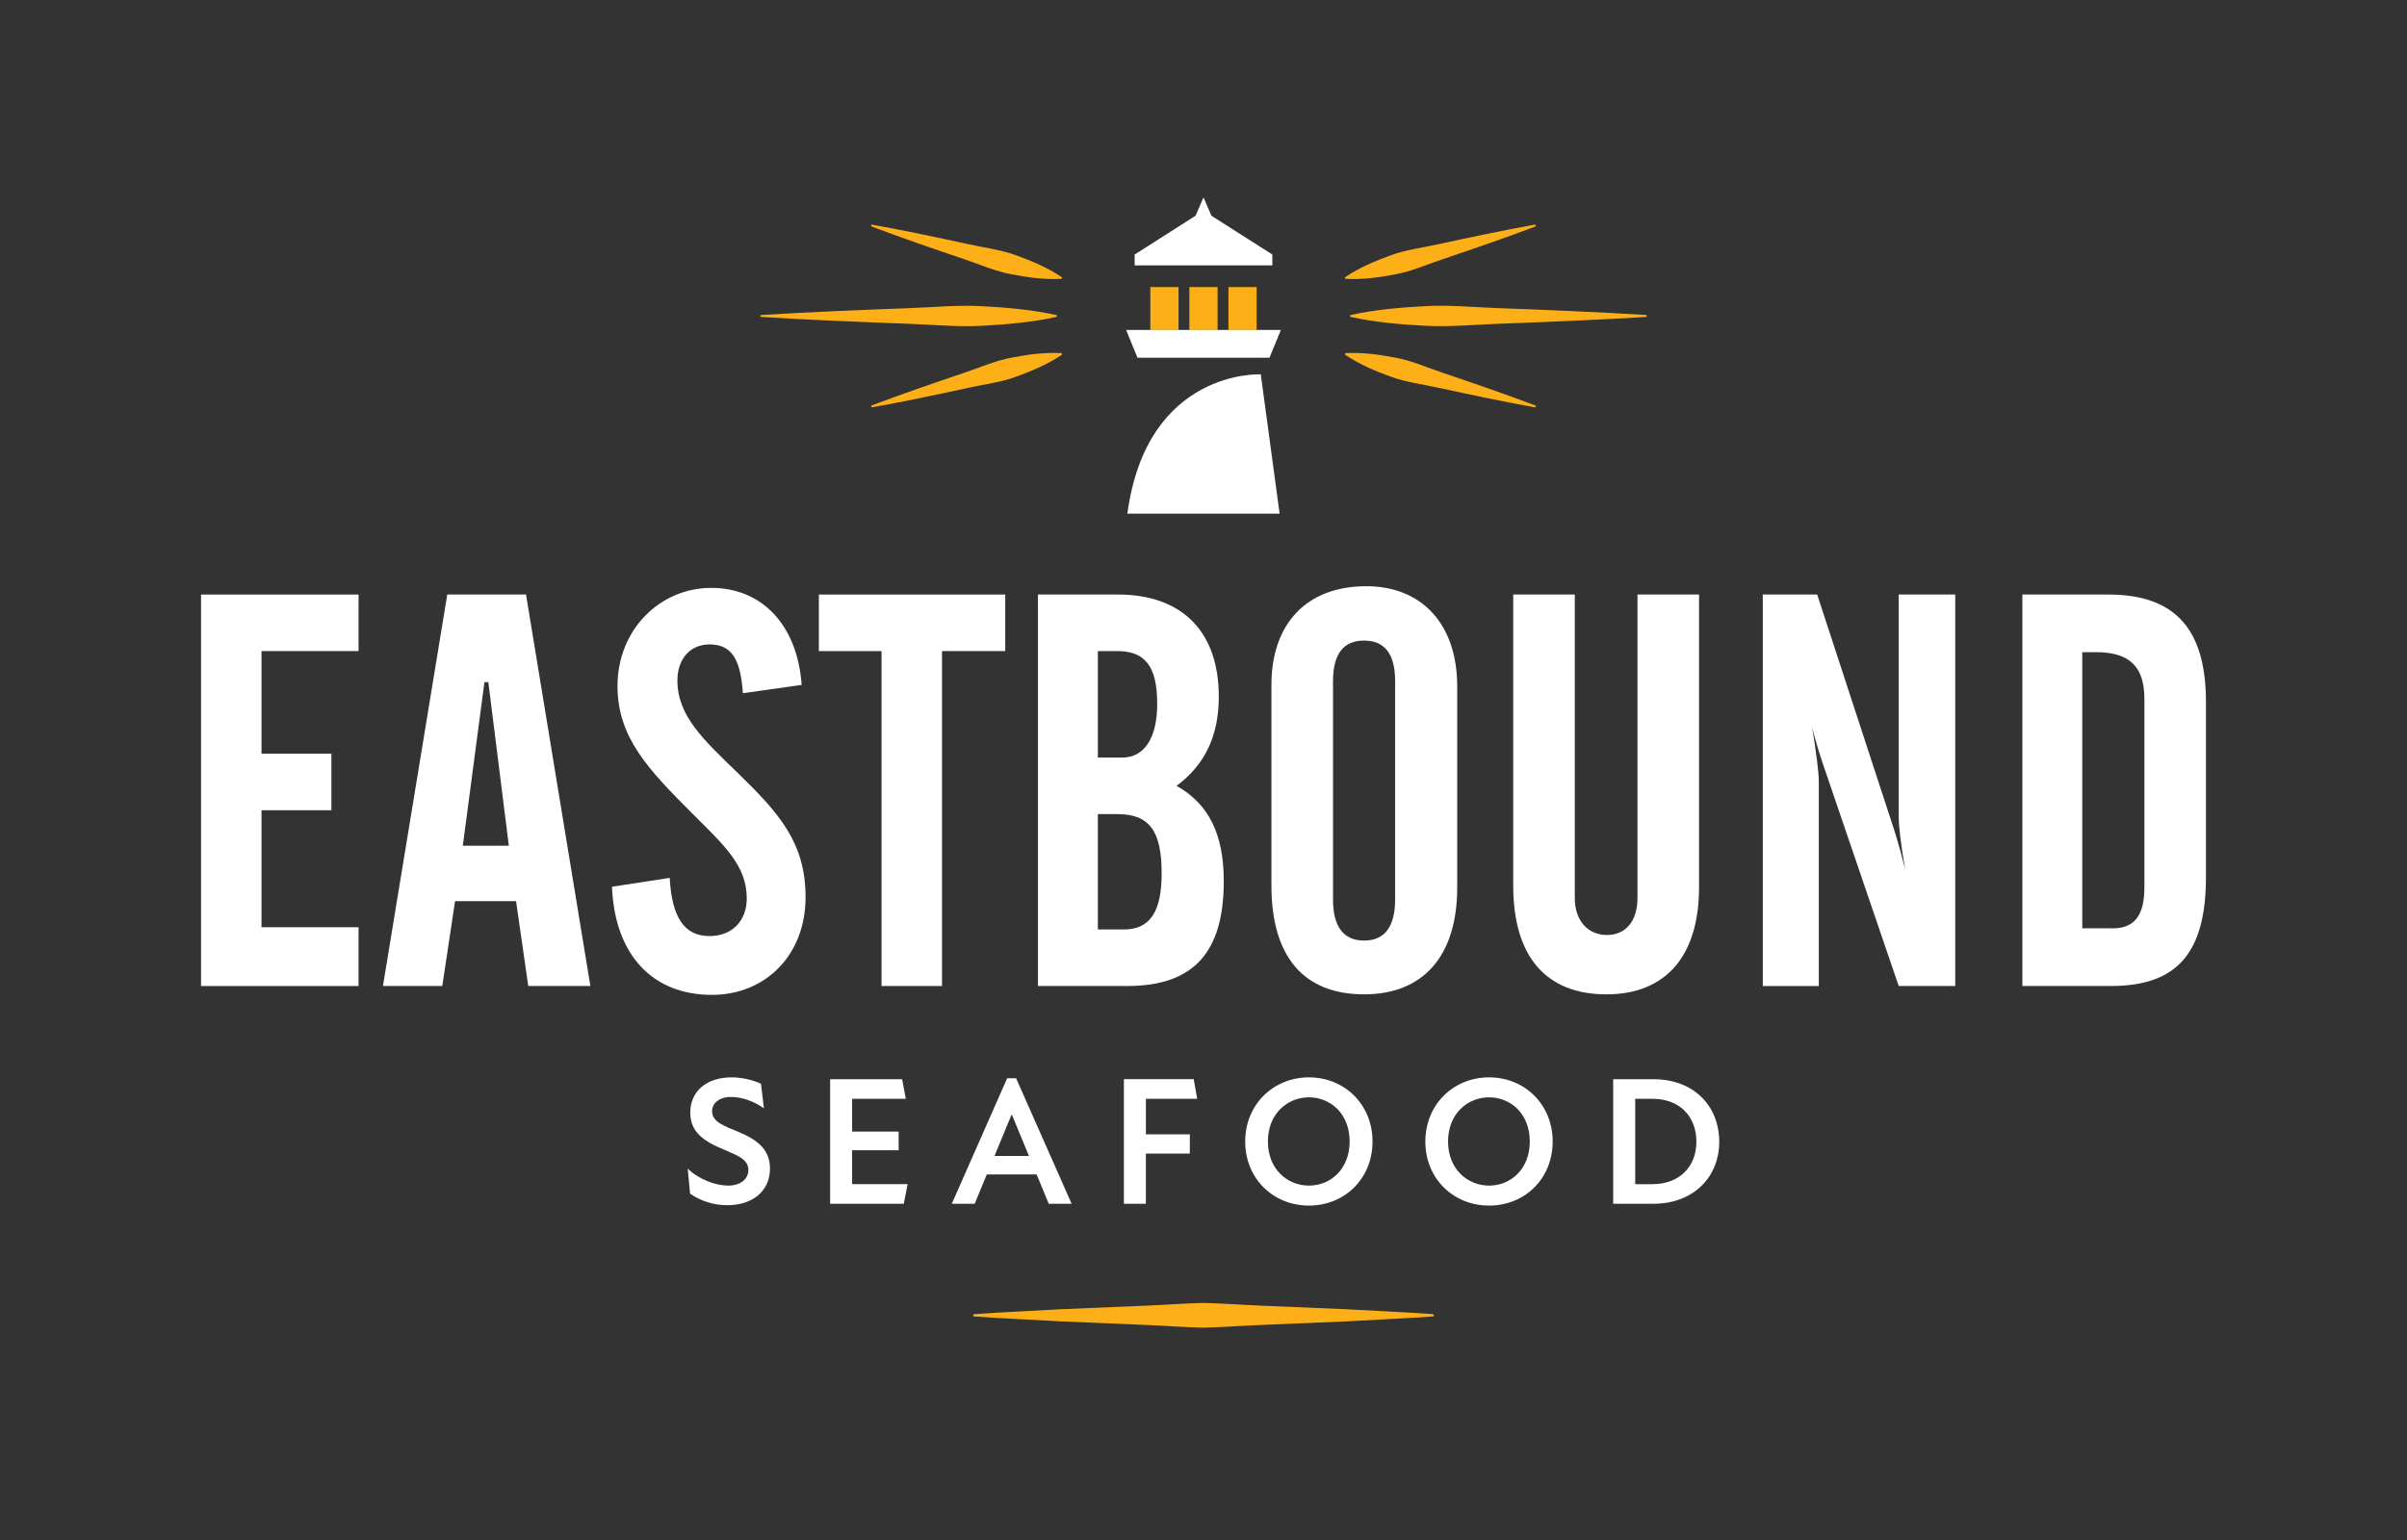
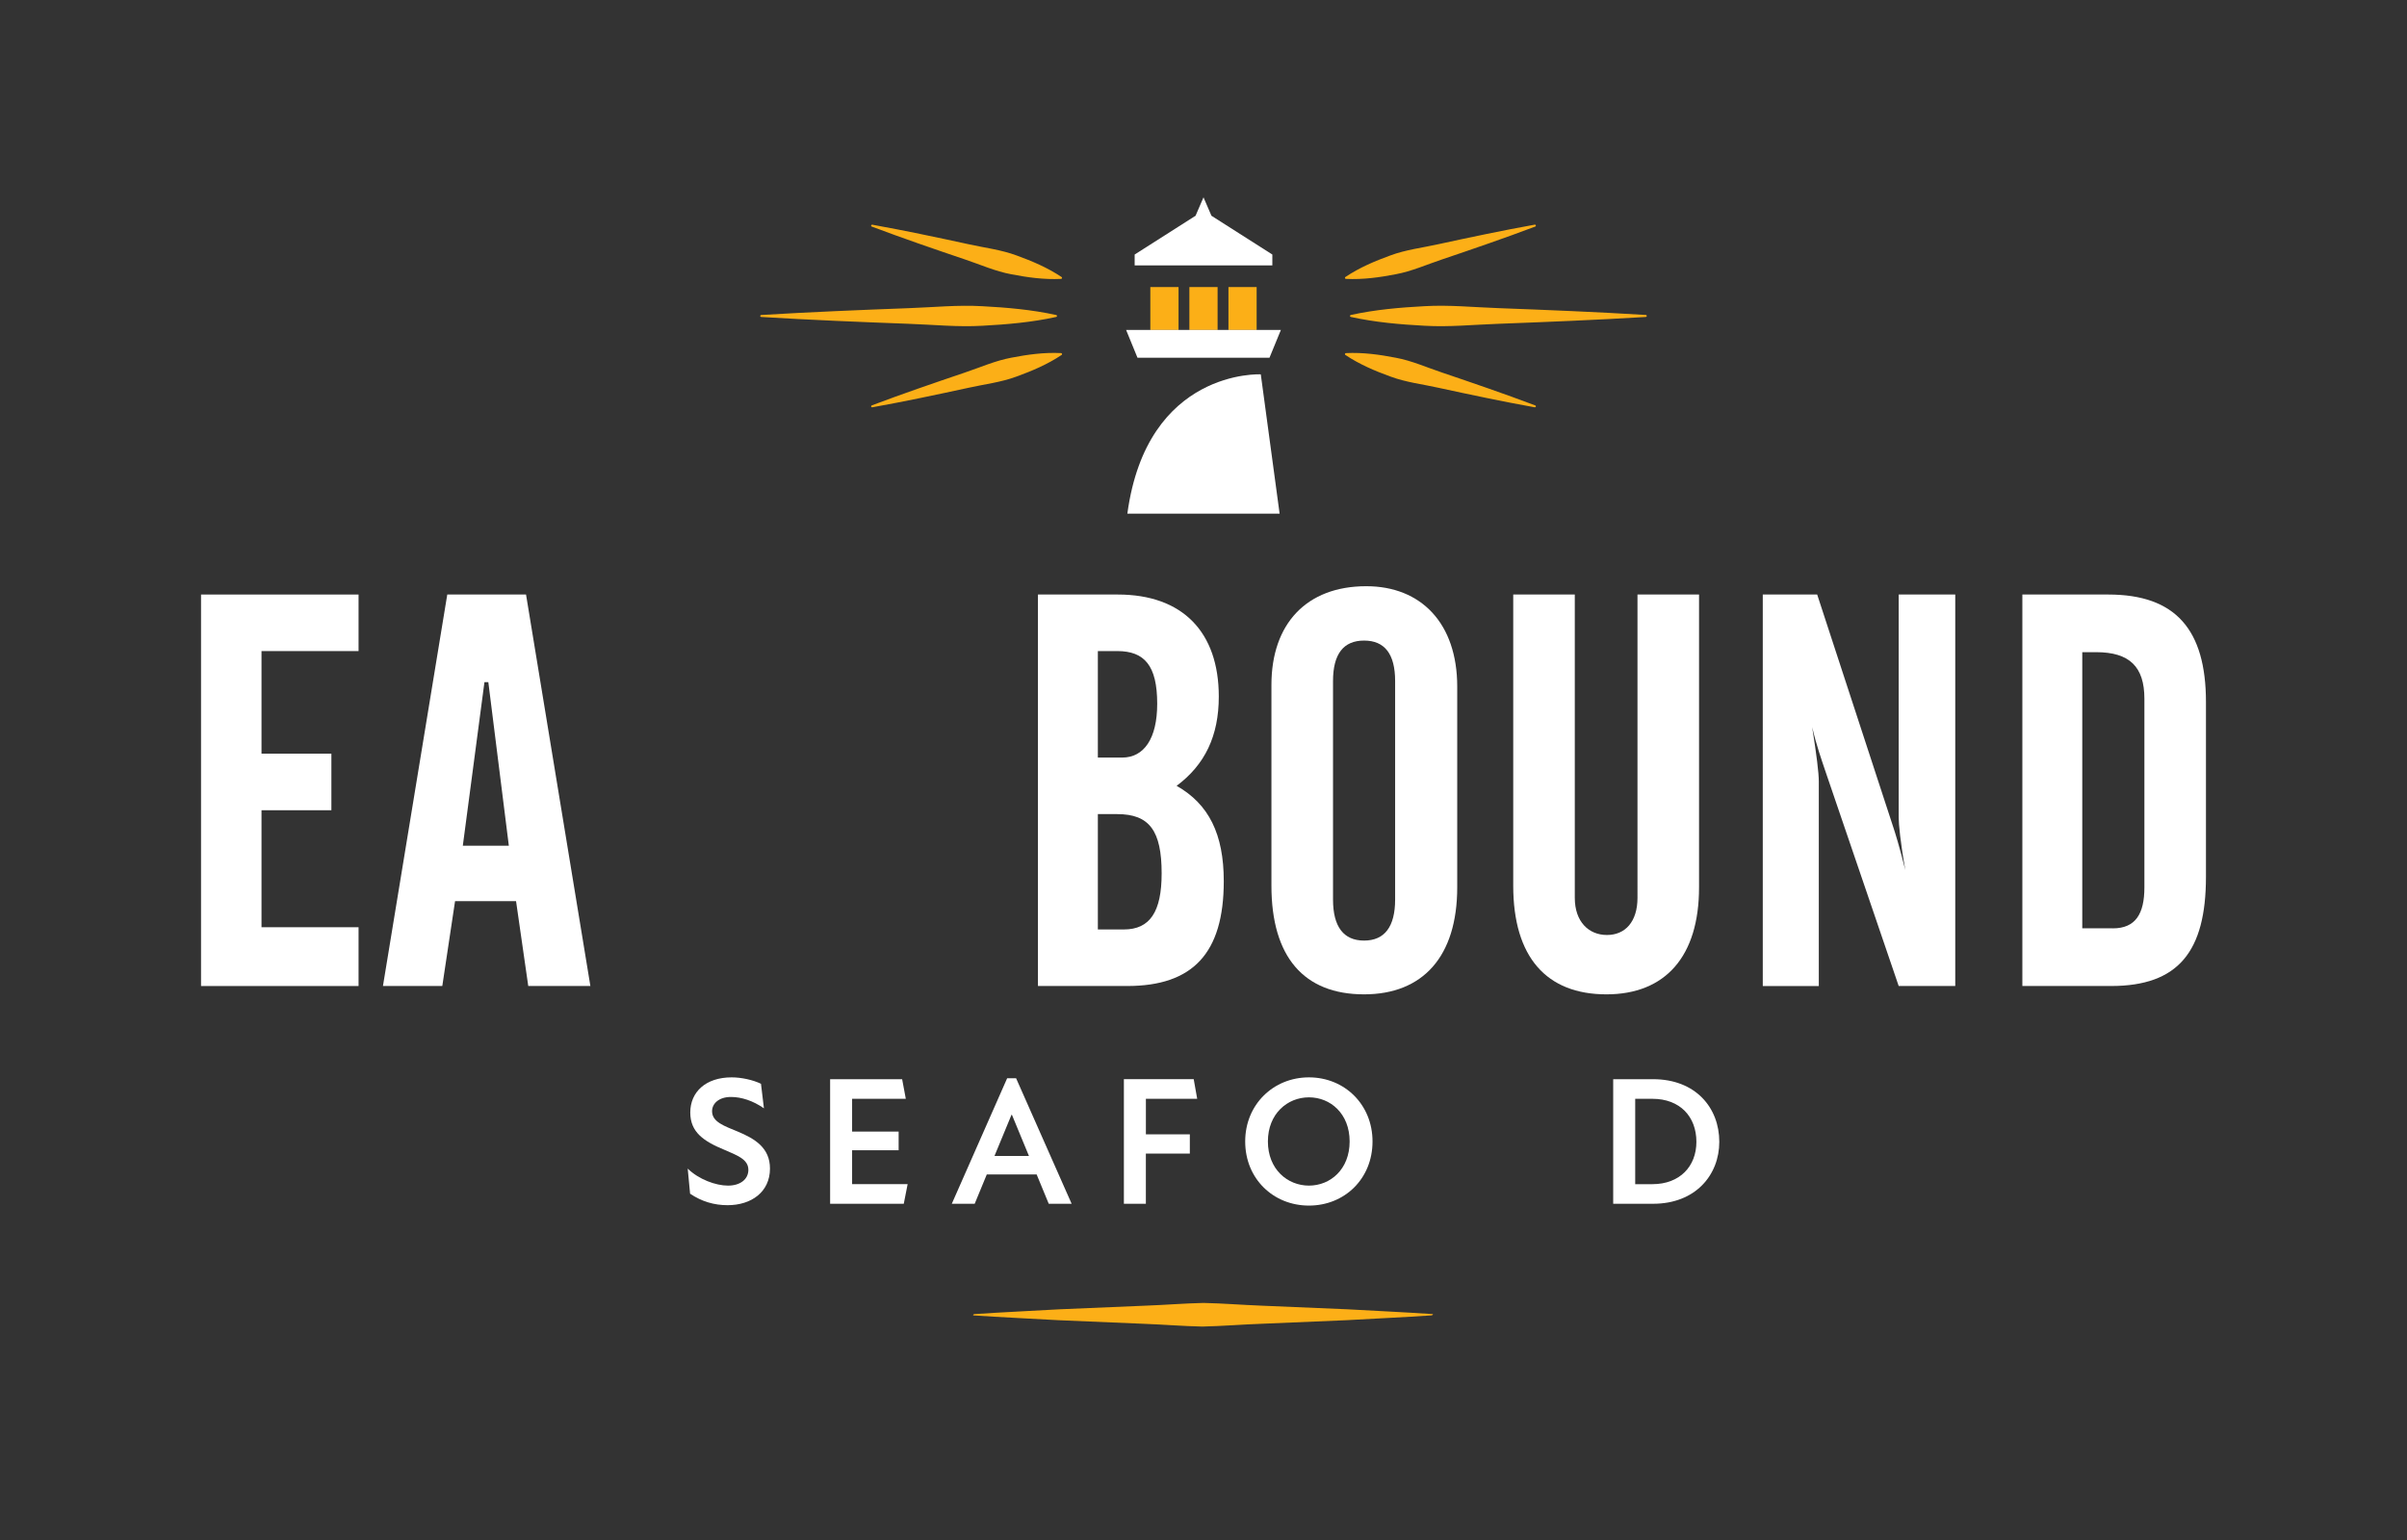
<svg xmlns="http://www.w3.org/2000/svg" version="1.1" id="Layer_1" x="0px" y="0px" viewBox="0 0 900 576" style="enable-background:new 0 0 900 576;" xml:space="preserve">
  <rect x="0" y="0" width="900" height="576" fill="#333333" stroke="none" />
  <style type="text/css">
	.st0{fill:#FFFFFF;}
	.st1{fill:#FCAF17;}
</style>
  <g>
    <path class="st0" d="M258.03,446.47l-0.89-9.39c4.11,4.04,10.49,6.37,15.07,6.37c4.59,0,7.61-2.39,7.61-5.89   c0-3.98-4.18-5.41-9.05-7.54c-7.6-3.15-12.67-6.51-12.67-13.91c0-7.67,5.76-13.15,15.48-13.15c3.5,0,7.81,0.89,10.96,2.4l1.1,9.18   c-4.11-2.88-8.49-4.25-12.33-4.25c-4.52,0-7.06,2.47-7.06,5.34c0,4.04,4.66,5.55,9.59,7.6c6.37,2.67,12.06,6.03,12.06,13.84   c0,8.77-6.99,13.7-15.83,13.7C267.08,450.78,262.35,449.41,258.03,446.47z" />
    <path class="st0" d="M339.37,442.91l-1.44,7.33h-27.54v-46.59h26.93l1.37,7.33h-20.08v12.26h17.4v6.99h-17.4v12.67H339.37z" />
    <path class="st0" d="M387.61,439.27h-18.64l-4.52,10.96h-8.56l20.69-46.93h3.35l20.76,46.93h-8.56L387.61,439.27z M384.73,432.35   l-6.37-15.41h-0.14l-6.37,15.41H384.73z" />
    <path class="st0" d="M428.45,424.27h16.44v7.19h-16.44v18.77h-8.22v-46.59h26.11l1.3,7.33h-19.18V424.27z" />
    <path class="st0" d="M465.59,426.94c0-13.84,10.55-23.98,23.84-23.98c13.29,0,23.77,10.14,23.77,23.98   c0,13.98-10.48,23.98-23.77,23.98C476.14,450.92,465.59,440.92,465.59,426.94z M504.64,426.94c0-10.42-7.19-16.51-15.21-16.51   c-8.02,0-15.35,6.1-15.35,16.51c0,10.41,7.33,16.51,15.35,16.51C497.45,443.45,504.64,437.35,504.64,426.94z" />
-     <path class="st0" d="M532.95,426.94c0-13.84,10.55-23.98,23.84-23.98c13.29,0,23.77,10.14,23.77,23.98   c0,13.98-10.48,23.98-23.77,23.98C543.5,450.92,532.95,440.92,532.95,426.94z M572,426.94c0-10.42-7.19-16.51-15.21-16.51   c-8.02,0-15.35,6.1-15.35,16.51c0,10.41,7.33,16.51,15.35,16.51C564.81,443.45,572,437.35,572,426.94z" />
    <path class="st0" d="M642.86,427.08c0,12.33-8.84,23.16-24.73,23.16h-14.94v-46.59h14.94   C633.95,403.65,642.86,414.27,642.86,427.08z M634.3,427.08c0-9.39-6.1-16.1-16.44-16.1h-6.44v31.93h6.44   C628.06,442.91,634.3,436.26,634.3,427.08z" />
  </g>
  <path class="st0" d="M450,124.17" />
  <g>
    <path class="st0" d="M450,130.73" />
  </g>
  <g>
-     <path class="st0" d="M450,105.65" />
-   </g>
+     </g>
  <polygon class="st0" points="475.74,95.2 452.9,80.65 452.95,80.65 450,73.81 447.05,80.65 447.1,80.65 424.26,95.2 424.26,95.2   424.26,99.26 475.74,99.26 475.74,95.2 " />
  <g>
    <path class="st1" d="M396.94,132.77c-5.36,3.57-11.05,5.96-16.82,8.06c-5.76,2.15-11.91,2.86-17.89,4.19   c-11.98,2.6-23.98,5.14-36.07,7.32c-0.2,0.04-0.39-0.1-0.43-0.3c-0.03-0.18,0.07-0.35,0.23-0.41c11.5-4.34,23.1-8.32,34.71-12.25   c5.81-1.94,11.46-4.48,17.5-5.6c6.03-1.16,12.14-2.03,18.57-1.72c0.21,0.01,0.38,0.19,0.37,0.4   C397.1,132.59,397.03,132.7,396.94,132.77z" />
    <path class="st1" d="M326.15,84.04c12.1,2.18,24.09,4.72,36.07,7.32c5.98,1.33,12.13,2.04,17.89,4.19   c5.77,2.1,11.46,4.49,16.82,8.06c0.18,0.12,0.22,0.36,0.11,0.53c-0.07,0.1-0.19,0.16-0.3,0.17c-6.44,0.31-12.54-0.56-18.57-1.72   c-6.04-1.11-11.69-3.66-17.5-5.6c-11.62-3.93-23.21-7.91-34.71-12.25c-0.19-0.07-0.29-0.28-0.21-0.47   C325.81,84.1,325.98,84,326.15,84.04z" />
    <path class="st1" d="M394.92,118.55c-9.19,2.01-18.39,2.8-27.58,3.29c-9.19,0.54-18.39-0.41-27.58-0.73   c-18.39-0.69-36.77-1.43-55.16-2.56c-0.2-0.01-0.36-0.19-0.34-0.39c0.01-0.19,0.16-0.33,0.34-0.34   c18.38-1.12,36.77-1.87,55.16-2.56c9.19-0.32,18.38-1.27,27.58-0.73c9.19,0.49,18.39,1.28,27.58,3.29c0.2,0.04,0.33,0.24,0.29,0.45   C395.17,118.41,395.06,118.52,394.92,118.55z" />
    <path class="st1" d="M503.26,132.07c6.43-0.31,12.54,0.56,18.57,1.72c6.04,1.11,11.69,3.66,17.5,5.6   c11.61,3.93,23.21,7.91,34.71,12.25c0.19,0.07,0.28,0.28,0.21,0.47c-0.06,0.17-0.24,0.26-0.41,0.23   c-12.1-2.18-24.09-4.72-36.07-7.32c-5.98-1.33-12.14-2.04-17.89-4.19c-5.77-2.1-11.46-4.49-16.82-8.06   c-0.18-0.12-0.23-0.36-0.11-0.53C503.02,132.13,503.14,132.07,503.26,132.07z" />
    <path class="st1" d="M503.06,103.6c5.36-3.57,11.05-5.96,16.82-8.06c5.76-2.15,11.91-2.86,17.89-4.19   c11.98-2.6,23.98-5.14,36.07-7.32c0.2-0.04,0.39,0.1,0.43,0.3c0.03,0.18-0.07,0.35-0.23,0.41c-11.5,4.34-23.1,8.32-34.71,12.25   c-5.82,1.94-11.46,4.48-17.5,5.6c-6.03,1.16-12.14,2.03-18.57,1.72c-0.21-0.01-0.38-0.19-0.37-0.4   C502.89,103.78,502.96,103.67,503.06,103.6z" />
    <path class="st1" d="M615.4,118.55c-18.39,1.12-36.77,1.87-55.16,2.56c-9.19,0.32-18.39,1.27-27.58,0.73   c-9.19-0.49-18.38-1.28-27.58-3.29c-0.2-0.04-0.33-0.24-0.29-0.45c0.03-0.15,0.15-0.25,0.29-0.29c9.19-2.01,18.38-2.8,27.58-3.29   c9.19-0.54,18.39,0.41,27.58,0.73c18.39,0.69,36.77,1.43,55.16,2.56c0.2,0.01,0.35,0.19,0.34,0.39   C615.73,118.4,615.58,118.54,615.4,118.55z" />
  </g>
  <g>
    <g>
      <path class="st0" d="M75.17,222.37h58.9v21.15H97.78v38.37h26.13v21.16H97.78v43.76h36.29v21.99h-58.9V222.37z" />
      <path class="st0" d="M167.24,222.37h29.45l24.06,146.42h-23.23l-4.56-31.73h-22.81l-4.77,31.73h-22.19L167.24,222.37z     M190.26,316.33l-7.67-61.19h-1.45l-8.09,61.19H190.26z" />
-       <path class="st0" d="M250.4,328.35c0.83,14.72,5.39,21.77,14.93,21.77c8.29,0,13.89-5.6,13.89-14.1c0-12.23-8.29-19.7-20.33-31.73    c-16.38-16.38-28-28.41-28-47.7c0-21.15,15.97-36.71,35.05-36.71c18.67,0,32.15,13.48,33.81,36.29l-21.99,3.11    c-0.83-12.65-4.15-18.25-12.44-18.25c-7.05,0-12.03,5.19-12.03,13.48c0,13.27,9.75,22.19,22.61,34.63    c15.56,15.14,25.31,26.13,25.31,46.46c0,21.57-14.93,36.51-35.05,36.51c-21.98,0-36.29-14.73-37.33-40.45L250.4,328.35z" />
-       <path class="st0" d="M306.18,222.37h69.69v21.15h-23.64v125.27h-22.61V243.53h-23.44V222.37z" />
      <path class="st0" d="M388.1,222.37h29.87c24.27,0,37.75,14.1,37.75,38.16c0,14.73-5.19,25.51-15.77,33.39    c12.03,6.84,17.63,18.04,17.63,35.67c0,26.97-11.61,39.2-36.09,39.2H388.1V222.37z M419.62,283.35c8.09,0,13.07-7.05,13.07-20.12    c0-14.31-4.77-19.71-14.93-19.71h-7.26v39.82H419.62z M420.24,347.64c9.75,0,14.11-6.64,14.11-20.95    c0-15.97-4.57-22.19-16.59-22.19h-7.26v43.14H420.24z" />
      <path class="st0" d="M510.86,219.26c20.53,0,34.01,13.9,34.01,37.54v75.08c0,25.92-12.86,40.03-34.84,40.03    c-22.4,0-34.63-13.9-34.63-40.65v-75.08C475.4,233.36,488.47,219.26,510.86,219.26z M521.65,254.73    c0-10.16-3.94-15.14-11.61-15.14s-11.61,4.98-11.61,15.14v81.72c0,10.16,3.94,15.35,11.61,15.35s11.61-5.19,11.61-15.35V254.73z" />
      <path class="st0" d="M588.83,222.37v113.45c0,8.92,5.19,13.89,12.03,13.89c6.84,0,11.41-4.98,11.41-13.89V222.37h23.02v109.51    c0,25.92-12.65,40.03-34.63,40.03c-22.4,0-34.85-13.9-34.85-40.65V222.37H588.83z" />
      <path class="st0" d="M659.13,222.37h20.33l28.62,87.52c0.41,1.25,2.07,6.43,4.35,15.55c-1.87-10.37-2.49-17.21-2.49-19.7v-83.37    h21.15v146.42h-21.15l-27.59-80.88c-1.24-3.73-3.11-8.92-4.77-15.97c1.66,10.37,2.49,17.21,2.49,20.33v76.53h-20.95V222.37z" />
      <path class="st0" d="M756.18,222.37h32.15c25.09,0,36.5,13.07,36.5,40.23v65.33c0,28-10.37,40.86-35.46,40.86h-33.19V222.37z     M789.99,347.23c8.5,0,11.82-5.39,11.82-15.35v-70.52c0-12.03-5.6-17.43-18.04-17.43h-5.19v103.29H789.99z" />
    </g>
  </g>
  <path class="st0" d="M471.42,140.01c0,0-42.55-2.14-49.89,52.11h56.93L471.42,140.01z" />
  <g>
    <rect x="459.33" y="107.37" class="st1" width="10.54" height="16.05" />
    <rect x="430.12" y="107.37" class="st1" width="10.55" height="16.05" />
    <rect x="444.72" y="107.37" class="st1" width="10.55" height="16.05" />
  </g>
  <polygon class="st0" points="474.67,133.81 425.32,133.81 421.07,123.42 478.93,123.42 " />
-   <path class="st1" d="M535.72,491.51c-10.65-0.72-21.29-1.2-31.94-1.8l-31.94-1.35c-7.28-0.27-14.56-0.88-21.83-1.03h0  c-7.28,0.16-14.56,0.77-21.83,1.03l-31.94,1.35c-10.65,0.61-21.29,1.08-31.94,1.8c-0.25,0.02-0.44,0.23-0.42,0.48  c0.02,0.23,0.2,0.41,0.42,0.42c10.65,0.72,21.29,1.2,31.94,1.8l31.94,1.35c7.28,0.27,14.56,0.88,21.83,1.03h0  c7.28-0.16,14.56-0.77,21.83-1.03l31.94-1.35c10.65-0.61,21.29-1.08,31.94-1.8c0.22-0.01,0.41-0.19,0.42-0.42  C536.16,491.74,535.97,491.53,535.72,491.51z" />
+   <path class="st1" d="M535.72,491.51c-10.65-0.72-21.29-1.2-31.94-1.8l-31.94-1.35c-7.28-0.27-14.56-0.88-21.83-1.03h0  c-7.28,0.16-14.56,0.77-21.83,1.03l-31.94,1.35c-10.65,0.61-21.29,1.08-31.94,1.8c-0.25,0.02-0.44,0.23-0.42,0.48  c10.65,0.72,21.29,1.2,31.94,1.8l31.94,1.35c7.28,0.27,14.56,0.88,21.83,1.03h0  c7.28-0.16,14.56-0.77,21.83-1.03l31.94-1.35c10.65-0.61,21.29-1.08,31.94-1.8c0.22-0.01,0.41-0.19,0.42-0.42  C536.16,491.74,535.97,491.53,535.72,491.51z" />
</svg>